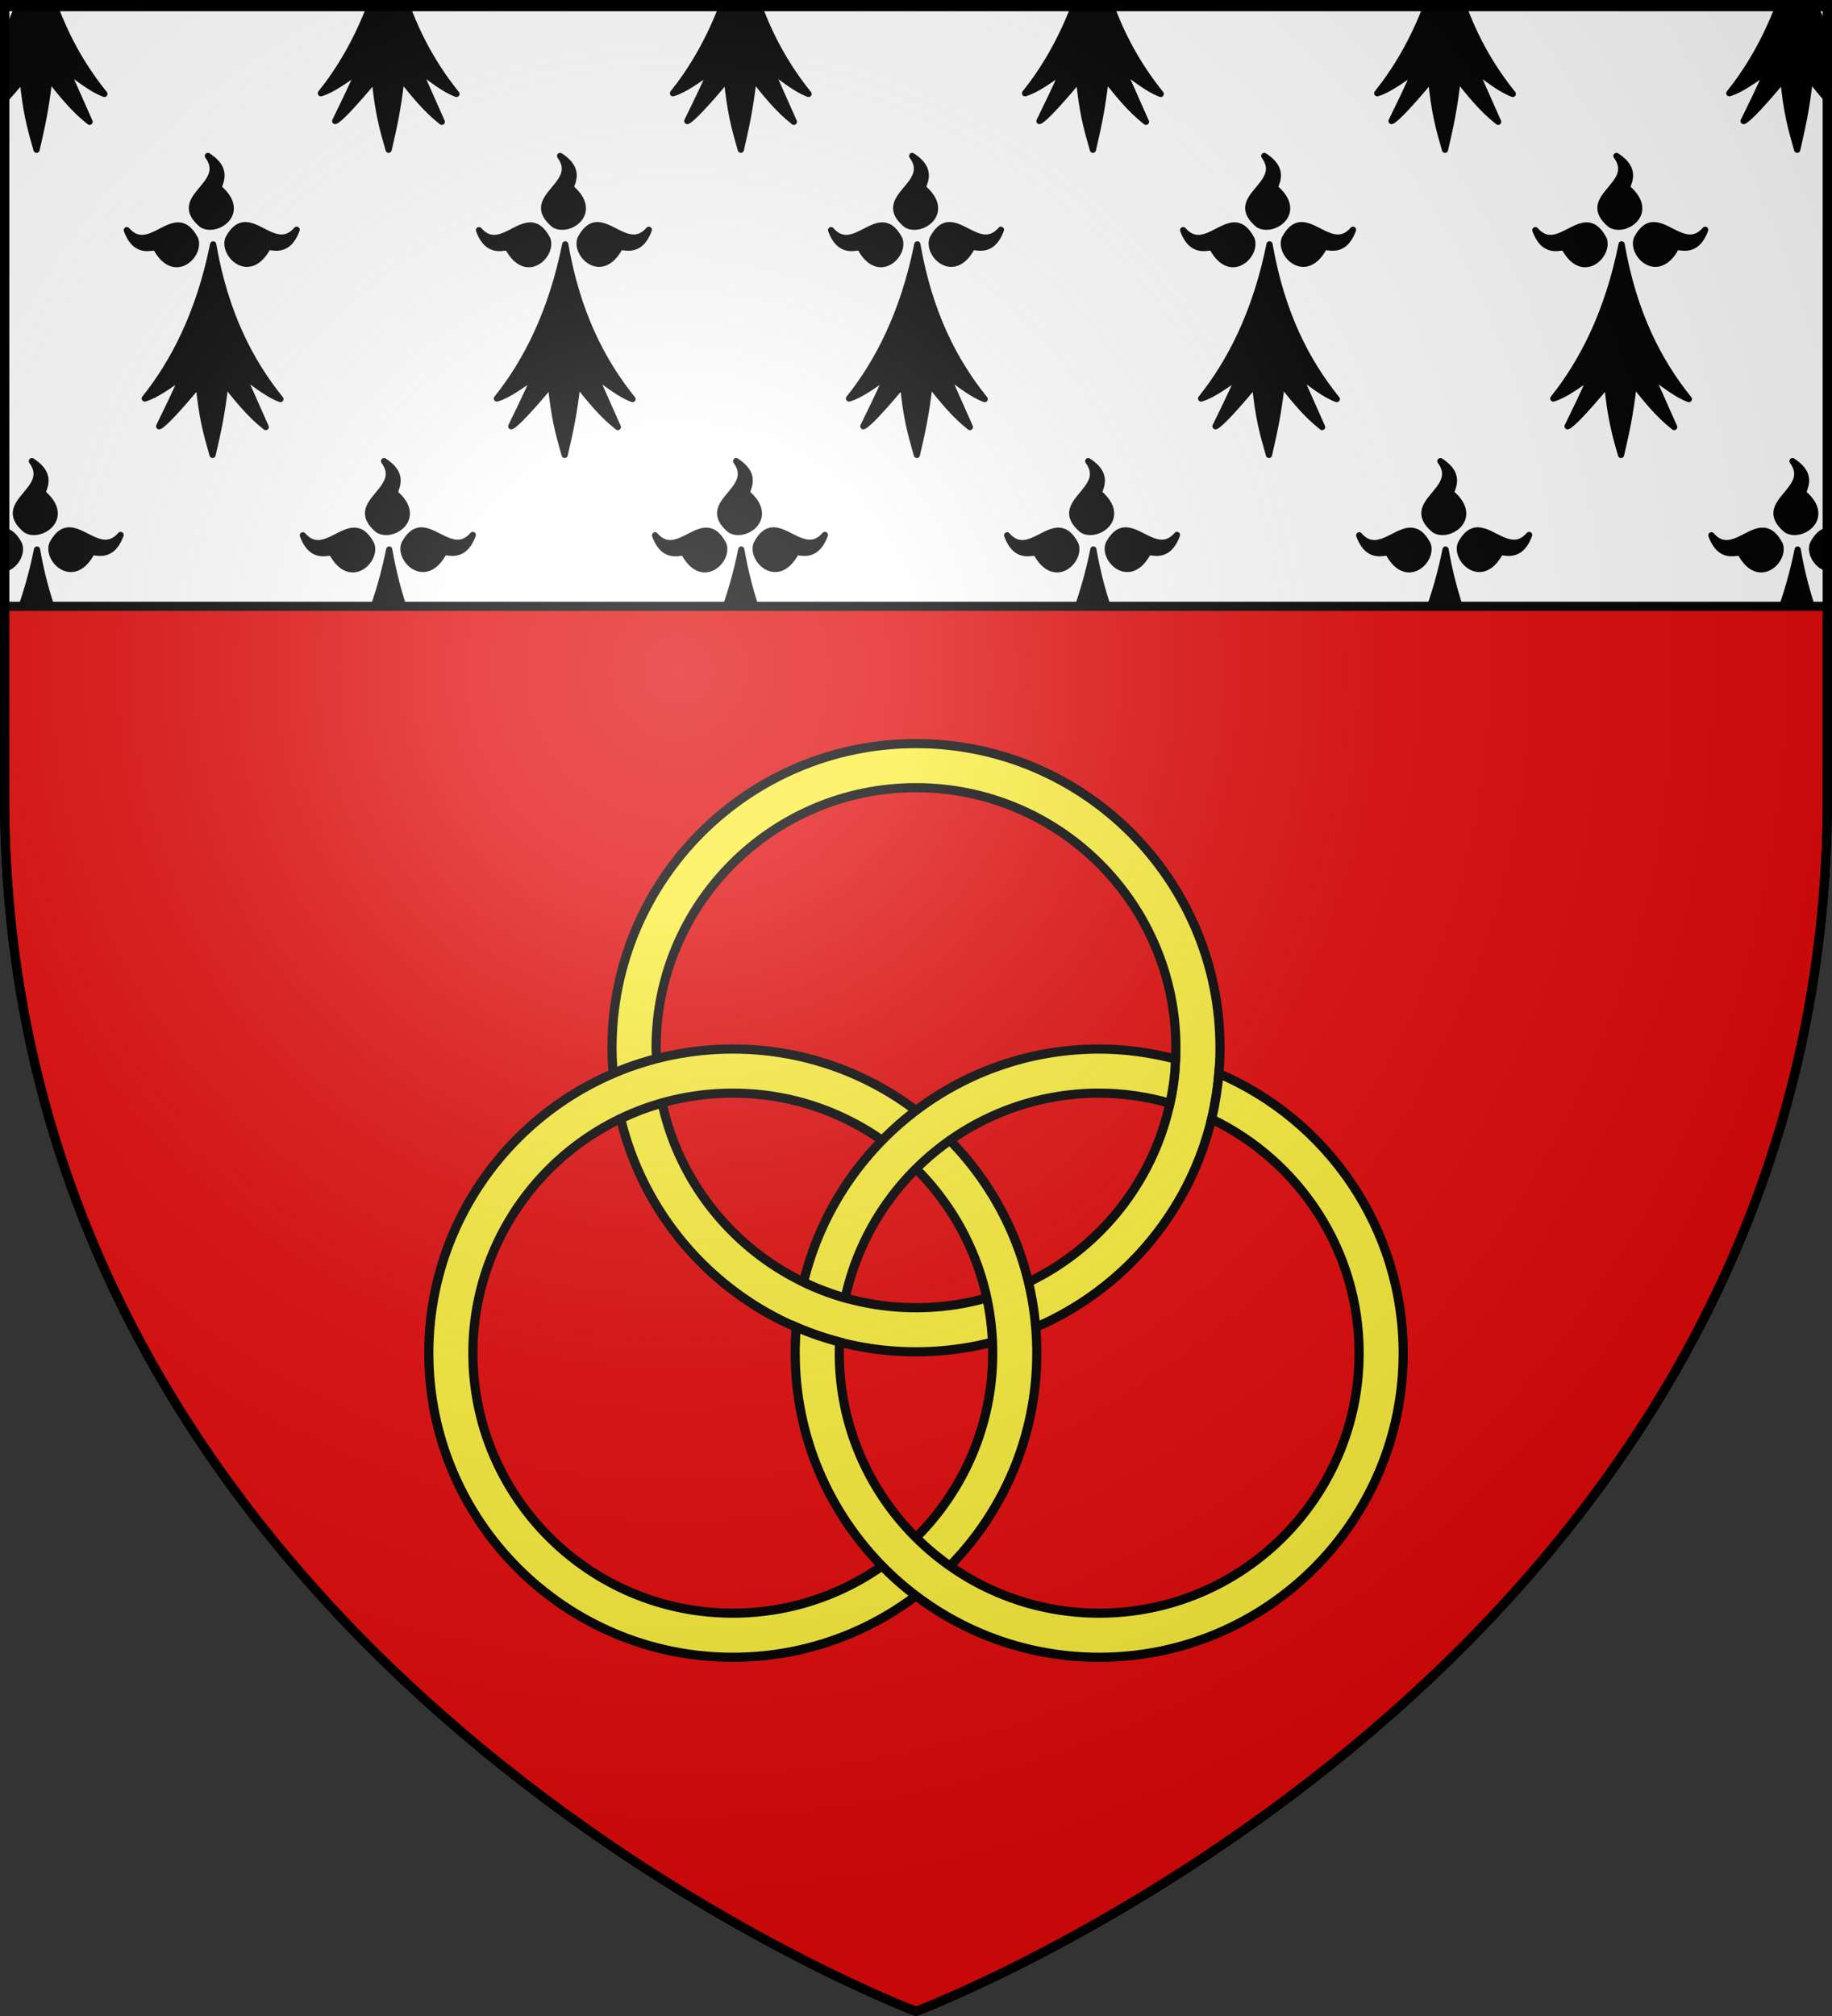
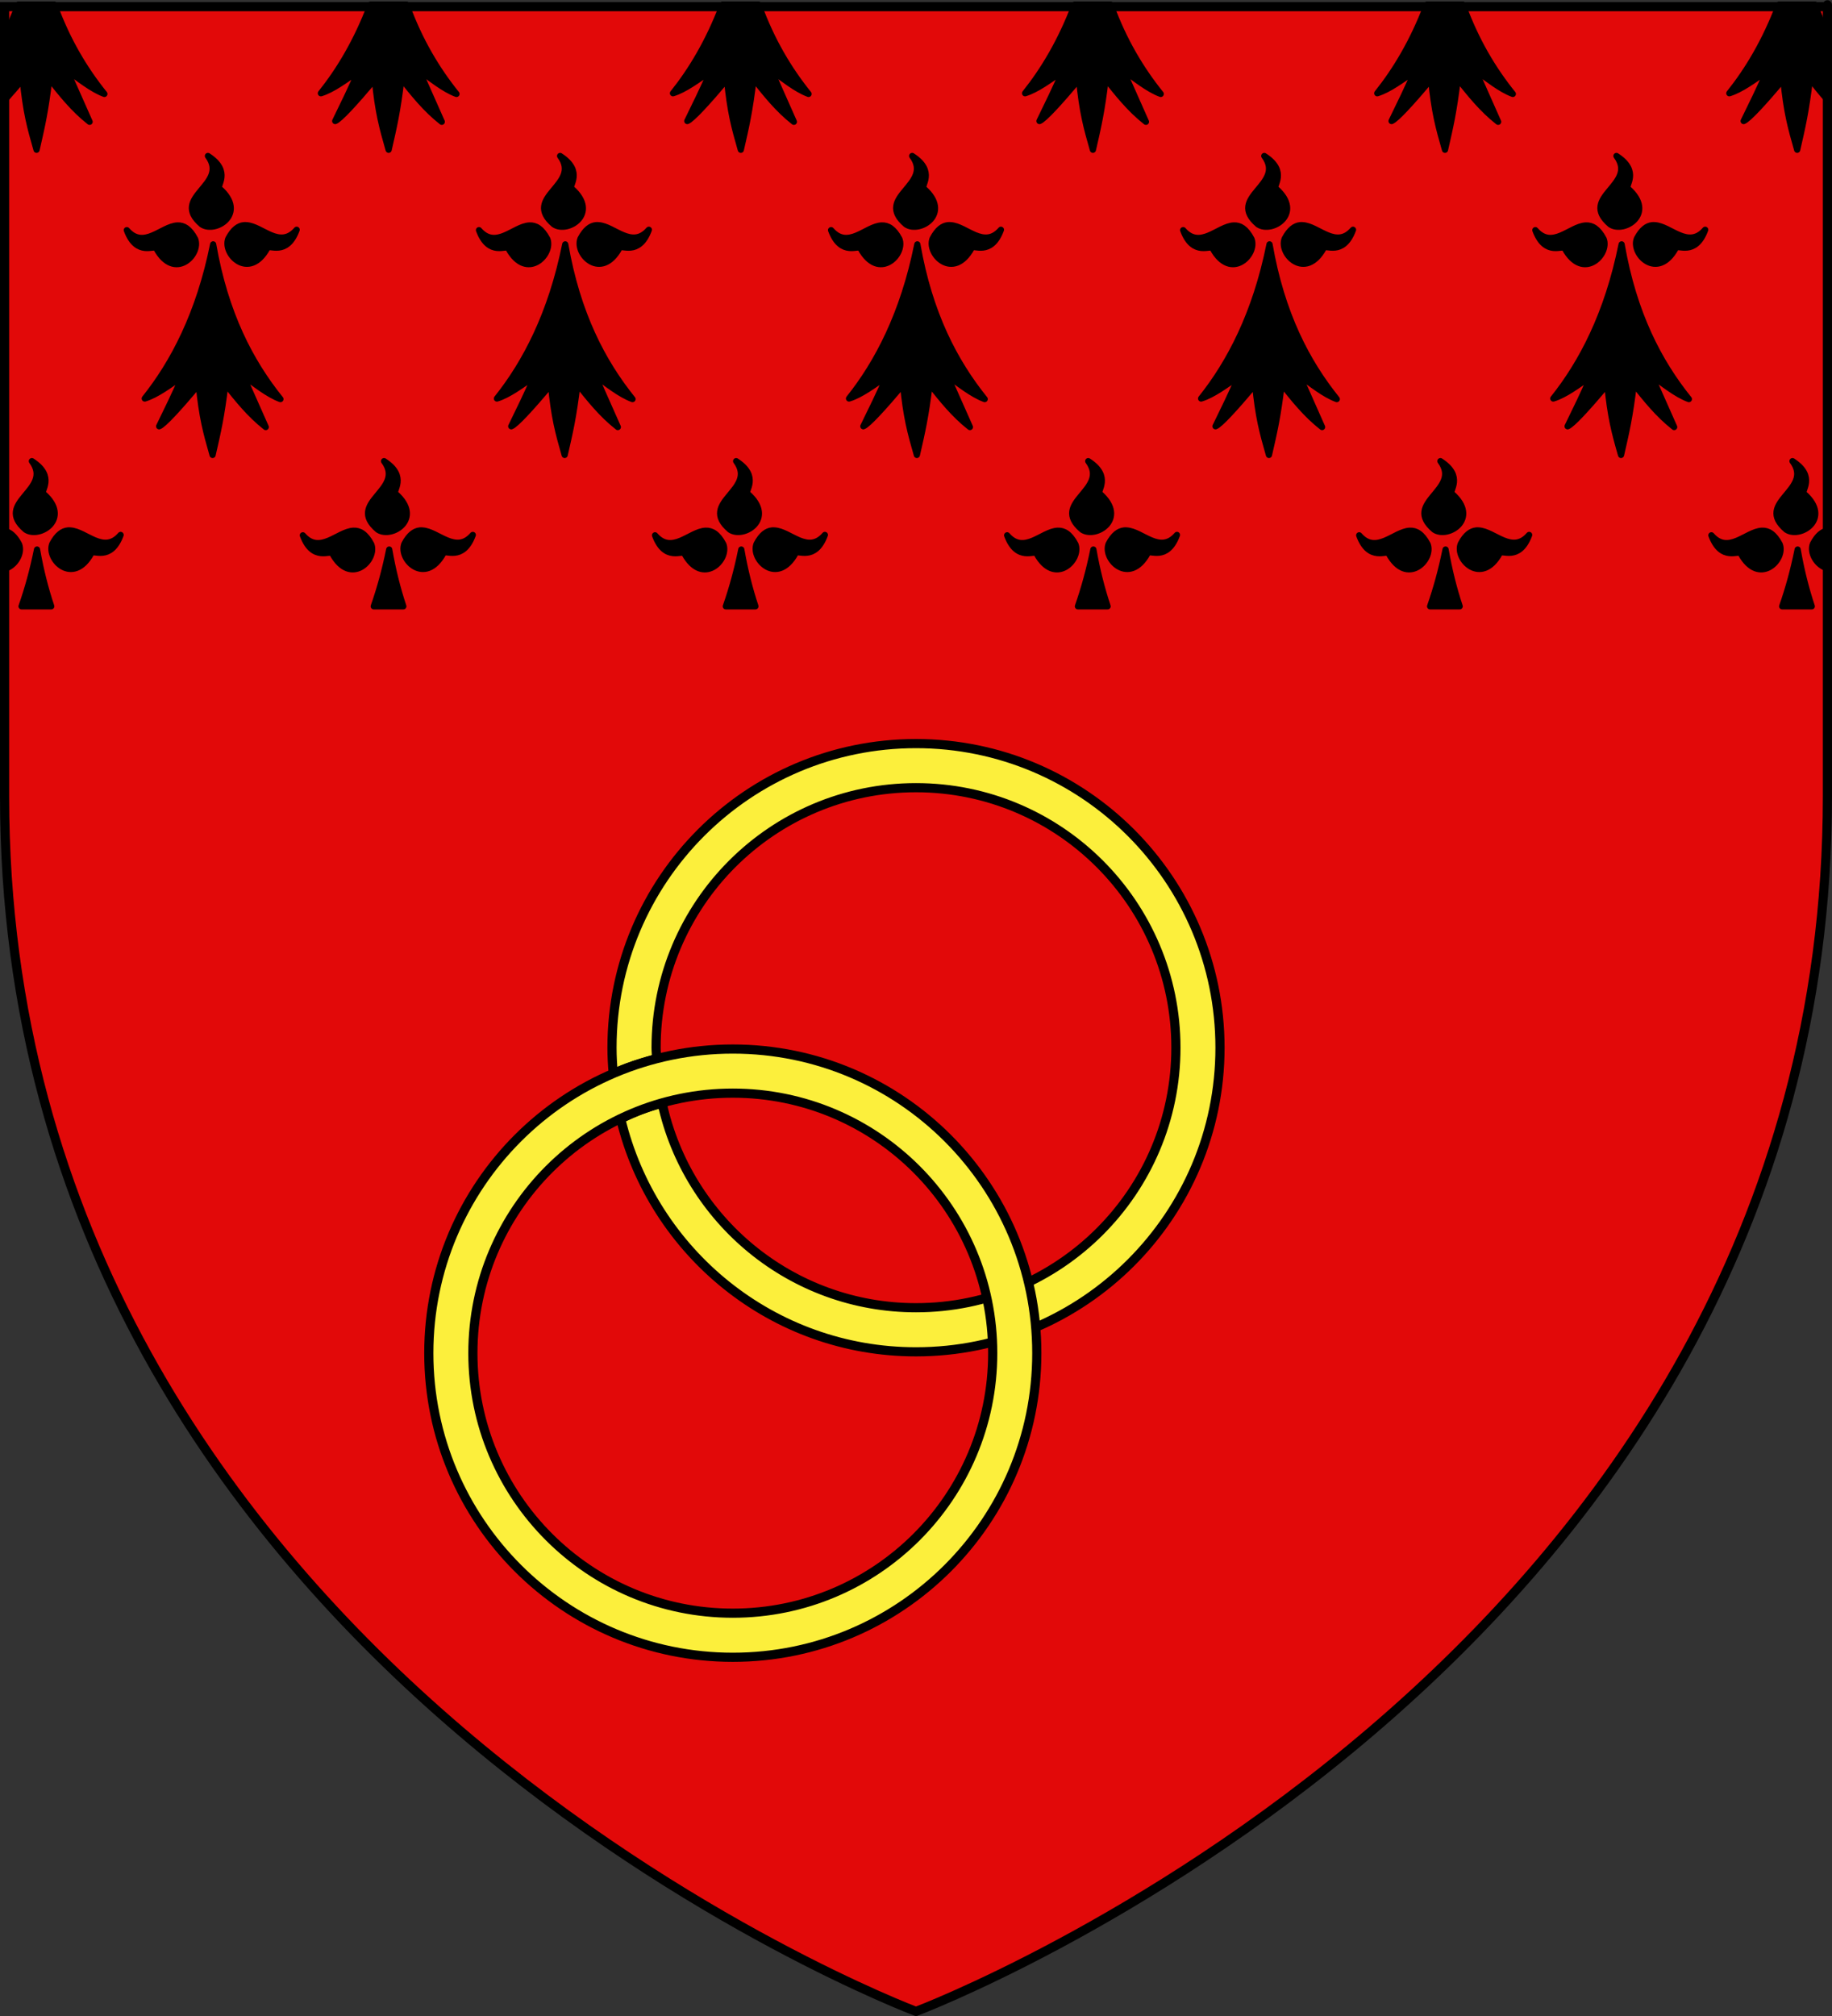
<svg xmlns="http://www.w3.org/2000/svg" xmlns:ns1="http://sodipodi.sourceforge.net/DTD/sodipodi-0.dtd" xmlns:ns2="http://www.inkscape.org/namespaces/inkscape" xmlns:xlink="http://www.w3.org/1999/xlink" height="660" width="600" version="1.0" id="svg2" ns1:version="0.32" ns2:version="0.44.1" ns1:docname="Blason_ville_fr_Saint-Herblain_(Loire-Atlantique).svg" ns1:docbase="C:\Documents and Settings\Hivonnait\Mes documents\Franck\blason" ns2:export-filename="/Users/olivier/Desktop/Blason Rouge/Blason_Vide_3D.png" ns2:export-xdpi="144" ns2:export-ydpi="144">
  <rect width="100%" height="100%" fill="#333333" stroke="none" />
  <ns1:namedview ns2:window-height="952" ns2:window-width="1280" ns2:pageshadow="2" ns2:pageopacity="0.0" guidetolerance="10.0" gridtolerance="10.0" objecttolerance="10.0" borderopacity="1.0" bordercolor="#666666" pagecolor="#ffffff" id="base" showgrid="false" height="660px" ns2:zoom="0.79999964" ns2:cx="380.22217" ns2:cy="364.37499" ns2:window-x="-4" ns2:window-y="-4" ns2:current-layer="layer3" />
  <desc id="desc4">Blason de la ville de Saint-Herblain en Loire Atlantique (France)</desc>
  <defs id="defs6">
    <linearGradient id="linearGradient2893">
      <stop style="stop-color:white;stop-opacity:0.314;" offset="0" id="stop2895" />
      <stop id="stop2897" offset="0.19" style="stop-color:white;stop-opacity:0.251;" />
      <stop style="stop-color:#6b6b6b;stop-opacity:0.125;" offset="0.6" id="stop2901" />
      <stop style="stop-color:black;stop-opacity:0.125;" offset="1" id="stop2899" />
    </linearGradient>
    <linearGradient id="linearGradient2885">
      <stop id="stop2887" offset="0" style="stop-color:white;stop-opacity:1;" />
      <stop style="stop-color:white;stop-opacity:1;" offset="0.229" id="stop2891" />
      <stop id="stop2889" offset="1" style="stop-color:black;stop-opacity:1;" />
    </linearGradient>
    <linearGradient id="linearGradient2955">
      <stop id="stop2867" offset="0" style="stop-color:#fd0000;stop-opacity:1;" />
      <stop style="stop-color:#e77275;stop-opacity:0.659;" offset="0.5" id="stop2873" />
      <stop style="stop-color:black;stop-opacity:0.323;" offset="1" id="stop2959" />
    </linearGradient>
    <radialGradient ns2:collect="always" xlink:href="#linearGradient2955" id="radialGradient2961" cx="225.524" cy="218.901" fx="225.524" fy="218.901" r="300" gradientTransform="matrix(-4.167939e-4,2.183,-1.884,-3.599562e-4,615.597,-289.121)" gradientUnits="userSpaceOnUse" />
    <polygon id="star" transform="scale(53,53)" points="0,-1 0.588,0.809 -0.951,-0.309 0.951,-0.309 -0.588,0.809 0,-1 " />
    <clipPath id="clip">
-       <path d="M 0,-200 L 0,600 L 300,600 L 300,-200 L 0,-200 z " id="path10" />
-     </clipPath>
+       </clipPath>
    <radialGradient ns2:collect="always" xlink:href="#linearGradient2955" id="radialGradient1911" gradientUnits="userSpaceOnUse" gradientTransform="matrix(-4.167939e-4,2.183,-1.884,-3.599562e-4,615.597,-289.121)" cx="225.524" cy="218.901" fx="225.524" fy="218.901" r="300" />
    <radialGradient ns2:collect="always" xlink:href="#linearGradient2955" id="radialGradient2865" gradientUnits="userSpaceOnUse" gradientTransform="matrix(0,1.749,-1.593,-1.049767e-7,551.788,-191.29)" cx="225.524" cy="218.901" fx="225.524" fy="218.901" r="300" />
    <radialGradient ns2:collect="always" xlink:href="#linearGradient2955" id="radialGradient2871" gradientUnits="userSpaceOnUse" gradientTransform="matrix(0,1.386,-1.323,-5.741131e-8,-158.082,-109.541)" cx="225.524" cy="218.901" fx="225.524" fy="218.901" r="300" />
    <radialGradient ns2:collect="always" xlink:href="#linearGradient2893" id="radialGradient3163" gradientUnits="userSpaceOnUse" gradientTransform="matrix(1.353,0,0,1.349,-77.629,-85.747)" cx="221.445" cy="226.331" fx="221.445" fy="226.331" r="300" />
  </defs>
  <g ns2:groupmode="layer" id="layer3" ns2:label="Fond écu" style="display:inline">
    <path id="path2855" style="fill:#e20909;fill-opacity:1;fill-rule:evenodd;stroke:black;stroke-width:3;stroke-linecap:butt;stroke-linejoin:miter;stroke-miterlimit:4;stroke-dasharray:none;stroke-opacity:1" d="M 300,658.5 C 300,658.5 598.5,546.18 598.5,260.728 C 598.5,-24.723 598.5,2.176 598.5,2.176 L 1.5,2.176 L 1.5,260.728 C 1.5,546.18 300,658.5 300,658.5 z " ns1:nodetypes="cccccc" />
-     <rect style="color:black;fill:white;fill-opacity:1;fill-rule:nonzero;stroke:black;stroke-width:3;stroke-linecap:butt;stroke-linejoin:miter;marker:none;marker-start:none;marker-mid:none;marker-end:none;stroke-miterlimit:4;stroke-dasharray:none;stroke-dashoffset:0;stroke-opacity:1;visibility:visible;display:inline;overflow:visible" id="rect2792" width="597" height="197" x="1.5" y="1.5" />
    <path style="fill:black;fill-opacity:1;fill-rule:evenodd;stroke:black;stroke-width:2.031;stroke-linecap:round;stroke-linejoin:round;stroke-miterlimit:4;stroke-opacity:1" d="M 6.031 1.5 C 4.63 5.215 3.106 8.687 1.5 11.938 L 1.5 23.688 C 1.721 23.535 1.936 23.37 2.156 23.219 C 1.94 23.724 1.717 24.194 1.5 24.688 L 1.5 32.812 C 3.273 30.831 5.2 28.615 7.438 25.969 C 8.471 36.692 9.88 41.76 11.969 49.031 C 13.631 41.772 14.837 36.783 16.156 25.75 C 20.132 30.684 23.964 35.643 29.344 39.875 L 21.812 22.906 C 25.712 25.633 30.052 29.228 34.188 30.75 C 27.809 22.835 22.074 13.395 17.75 1.5 L 6.031 1.5 z M 121.375 1.5 C 116.853 13.486 111.138 22.98 105.094 30.531 C 108.949 29.375 113.278 26.096 117.469 23.219 C 114.906 29.188 112.344 34.358 109.781 39.625 C 111.311 39.058 116.155 33.769 122.75 25.969 C 123.784 36.692 125.193 41.76 127.281 49.031 C 128.944 41.772 130.149 36.783 131.469 25.75 C 135.445 30.684 139.308 35.643 144.688 39.875 L 137.156 22.906 C 141.056 25.633 145.365 29.228 149.5 30.75 C 143.122 22.836 137.408 13.394 133.094 1.5 L 121.375 1.5 z M 236.688 1.5 C 232.166 13.486 226.451 22.98 220.406 30.531 C 224.262 29.375 228.622 26.096 232.812 23.219 C 230.25 29.188 227.657 34.358 225.094 39.625 C 226.624 39.058 231.499 33.769 238.094 25.969 C 239.128 36.692 240.537 41.76 242.625 49.031 C 244.288 41.772 245.493 36.783 246.812 25.75 C 250.788 30.684 254.621 35.643 260 39.875 L 252.469 22.906 C 256.368 25.633 260.677 29.228 264.812 30.75 C 258.434 22.836 252.72 13.394 248.406 1.5 L 236.688 1.5 z M 352 1.5 C 347.478 13.486 341.763 22.98 335.719 30.531 C 339.574 29.375 343.934 26.096 348.125 23.219 C 345.562 29.188 343 34.358 340.438 39.625 C 341.968 39.058 346.811 33.769 353.406 25.969 C 354.44 36.692 355.849 41.76 357.938 49.031 C 359.6 41.772 360.805 36.783 362.125 25.75 C 366.101 30.684 369.933 35.643 375.312 39.875 L 367.781 22.906 C 371.681 25.633 376.021 29.228 380.156 30.75 C 373.777 22.835 368.042 13.395 363.719 1.5 L 352 1.5 z M 467.344 1.5 C 462.822 13.486 457.107 22.98 451.062 30.531 C 454.918 29.375 459.247 26.096 463.438 23.219 C 460.875 29.188 458.313 34.358 455.75 39.625 C 457.28 39.058 462.124 33.769 468.719 25.969 C 469.753 36.692 471.162 41.76 473.25 49.031 C 474.913 41.772 476.118 36.783 477.438 25.75 C 481.413 30.684 485.277 35.643 490.656 39.875 L 483.125 22.906 C 487.025 25.633 491.333 29.228 495.469 30.75 C 489.091 22.836 483.377 13.394 479.062 1.5 L 467.344 1.5 z M 582.656 1.5 C 578.135 13.486 572.42 22.98 566.375 30.531 C 570.23 29.375 574.591 26.096 578.781 23.219 C 576.218 29.188 573.625 34.358 571.062 39.625 C 572.593 39.058 577.468 33.769 584.062 25.969 C 585.096 36.692 586.505 41.76 588.594 49.031 C 590.256 41.772 591.462 36.783 592.781 25.75 C 594.658 28.078 596.51 30.396 598.5 32.656 L 598.5 23.062 L 598.438 22.906 C 598.456 22.919 598.482 22.925 598.5 22.938 L 598.5 11.344 C 597.012 8.257 595.639 4.985 594.375 1.5 L 582.656 1.5 z M 68.094 51.062 C 75.137 60.619 55.444 64.424 66.062 73.469 C 70.591 76.54 81.169 69.89 71.875 61.719 C 70.674 61.019 76.054 56.188 68.094 51.062 z M 183.438 51.062 C 190.481 60.619 170.788 64.424 181.406 73.469 C 185.935 76.54 196.481 69.89 187.188 61.719 C 185.987 61.019 191.398 56.188 183.438 51.062 z M 298.75 51.062 C 305.793 60.619 286.1 64.424 296.719 73.469 C 301.247 76.54 311.825 69.89 302.531 61.719 C 301.33 61.019 306.71 56.188 298.75 51.062 z M 414.062 51.062 C 421.106 60.619 401.413 64.424 412.031 73.469 C 416.56 76.54 427.137 69.89 417.844 61.719 C 416.643 61.019 422.023 56.188 414.062 51.062 z M 529.406 51.062 C 536.45 60.619 516.756 64.424 527.375 73.469 C 531.904 76.54 542.45 69.89 533.156 61.719 C 531.955 61.019 537.367 56.188 529.406 51.062 z M 79.875 73.719 C 78.113 73.9 76.384 75.09 74.781 78.125 C 72.771 83.213 81.613 92.037 87.562 81.188 C 87.983 79.863 93.89 84.103 97.156 75.219 C 91.556 81.656 85.826 73.973 80.625 73.719 C 80.371 73.706 80.127 73.693 79.875 73.719 z M 195.188 73.719 C 193.426 73.9 191.728 75.09 190.125 78.125 C 188.115 83.213 196.926 92.037 202.875 81.188 C 203.296 79.863 209.233 84.103 212.5 75.219 C 206.899 81.656 201.139 73.973 195.938 73.719 C 195.683 73.706 195.439 73.693 195.188 73.719 z M 310.5 73.719 C 308.738 73.9 307.04 75.09 305.438 78.125 C 303.427 83.213 312.27 92.037 318.219 81.188 C 318.64 79.863 324.546 84.103 327.812 75.219 C 322.212 81.656 316.482 73.973 311.281 73.719 C 311.027 73.706 310.752 73.693 310.5 73.719 z M 425.844 73.719 C 424.082 73.9 422.353 75.09 420.75 78.125 C 418.74 83.213 427.582 92.037 433.531 81.188 C 433.952 79.863 439.858 84.103 443.125 75.219 C 437.524 81.656 431.795 73.973 426.594 73.719 C 426.339 73.706 426.095 73.693 425.844 73.719 z M 541.156 73.719 C 539.394 73.9 537.697 75.09 536.094 78.125 C 534.084 83.213 542.895 92.037 548.844 81.188 C 549.265 79.863 555.202 84.103 558.469 75.219 C 552.868 81.656 547.107 73.973 541.906 73.719 C 541.652 73.706 541.408 73.693 541.156 73.719 z M 58.094 73.812 C 52.893 74.067 47.132 81.781 41.531 75.344 C 44.798 84.228 50.767 79.988 51.188 81.312 C 57.137 92.162 65.916 83.338 63.906 78.25 C 62.074 74.781 60.129 73.713 58.094 73.812 z M 173.406 73.812 C 168.205 74.067 162.476 81.781 156.875 75.344 C 160.141 84.228 166.079 79.988 166.5 81.312 C 172.449 92.162 181.26 83.338 179.25 78.25 C 177.418 74.781 175.441 73.713 173.406 73.812 z M 288.719 73.812 C 283.518 74.067 277.788 81.781 272.188 75.344 C 275.454 84.228 281.423 79.988 281.844 81.312 C 287.793 92.162 296.573 83.338 294.562 78.25 C 292.731 74.781 290.754 73.713 288.719 73.812 z M 404.062 73.812 C 398.861 74.067 393.101 81.781 387.5 75.344 C 390.767 84.228 396.735 79.988 397.156 81.312 C 403.105 92.162 411.885 83.338 409.875 78.25 C 408.043 74.781 406.098 73.713 404.062 73.812 z M 519.375 73.812 C 514.174 74.067 508.444 81.781 502.844 75.344 C 506.11 84.228 512.048 79.988 512.469 81.312 C 518.418 92.162 527.229 83.338 525.219 78.25 C 523.387 74.781 521.41 73.713 519.375 73.812 z M 69.812 80 C 65.232 102.765 56.681 118.881 47.406 130.469 C 51.262 129.312 55.622 126.033 59.812 123.156 C 57.25 129.126 54.688 134.295 52.125 139.562 C 53.655 138.995 58.499 133.675 65.094 125.875 C 66.128 136.599 67.537 141.666 69.625 148.938 C 71.288 141.678 72.493 136.72 73.812 125.688 C 77.788 130.621 81.652 135.58 87.031 139.812 L 79.5 122.844 C 83.4 125.571 87.708 129.135 91.844 130.656 C 82.039 118.491 73.771 102.767 69.812 80 z M 185.125 80 C 180.545 102.765 172.025 118.881 162.75 130.469 C 166.605 129.312 170.934 126.033 175.125 123.156 C 172.562 129.126 170 134.295 167.438 139.562 C 168.968 138.995 173.843 133.675 180.438 125.875 C 181.471 136.599 182.849 141.666 184.938 148.938 C 186.6 141.678 187.805 136.72 189.125 125.688 C 193.101 130.621 196.964 135.58 202.344 139.812 L 194.812 122.844 C 198.712 125.571 203.021 129.135 207.156 130.656 C 197.351 118.491 189.084 102.767 185.125 80 z M 300.438 80 C 295.857 102.765 287.337 118.881 278.062 130.469 C 281.918 129.312 286.278 126.033 290.469 123.156 C 287.906 129.126 285.313 134.295 282.75 139.562 C 284.28 138.995 289.155 133.675 295.75 125.875 C 296.784 136.599 298.193 141.666 300.281 148.938 C 301.944 141.678 303.149 136.72 304.469 125.688 C 308.445 130.621 312.277 135.58 317.656 139.812 L 310.125 122.844 C 314.025 125.571 318.365 129.135 322.5 130.656 C 312.695 118.491 304.396 102.767 300.438 80 z M 415.781 80 C 411.201 102.765 402.65 118.881 393.375 130.469 C 397.23 129.312 401.591 126.033 405.781 123.156 C 403.218 129.126 400.657 134.295 398.094 139.562 C 399.624 138.995 404.468 133.675 411.062 125.875 C 412.096 136.599 413.505 141.666 415.594 148.938 C 417.256 141.678 418.462 136.72 419.781 125.688 C 423.757 130.621 427.621 135.58 433 139.812 L 425.469 122.844 C 429.368 125.571 433.677 129.135 437.812 130.656 C 428.007 118.491 419.74 102.767 415.781 80 z M 531.094 80 C 526.514 102.765 517.994 118.881 508.719 130.469 C 512.574 129.312 516.903 126.033 521.094 123.156 C 518.531 129.126 515.969 134.295 513.406 139.562 C 514.936 138.995 519.811 133.675 526.406 125.875 C 527.44 136.599 528.818 141.666 530.906 148.938 C 532.569 141.678 533.774 136.72 535.094 125.688 C 539.07 130.621 542.933 135.58 548.312 139.812 L 540.781 122.844 C 544.681 125.571 548.99 129.135 553.125 130.656 C 543.32 118.491 535.053 102.767 531.094 80 z M 10.438 150.969 C 17.481 160.525 -2.212 164.361 8.406 173.406 C 12.935 176.477 23.512 169.796 14.219 161.625 C 13.018 160.925 18.398 156.094 10.438 150.969 z M 125.781 150.969 C 132.825 160.525 113.131 164.361 123.75 173.406 C 128.279 176.477 138.825 169.796 129.531 161.625 C 128.33 160.925 133.742 156.094 125.781 150.969 z M 241.094 150.969 C 248.137 160.525 228.444 164.361 239.062 173.406 C 243.591 176.477 254.137 169.796 244.844 161.625 C 243.643 160.925 249.054 156.094 241.094 150.969 z M 356.406 150.969 C 363.45 160.525 343.756 164.361 354.375 173.406 C 358.904 176.477 369.481 169.796 360.188 161.625 C 358.987 160.925 364.367 156.094 356.406 150.969 z M 471.75 150.969 C 478.793 160.525 459.1 164.361 469.719 173.406 C 474.247 176.477 484.794 169.796 475.5 161.625 C 474.299 160.925 479.71 156.094 471.75 150.969 z M 587.062 150.969 C 594.106 160.525 574.413 164.361 585.031 173.406 C 589.56 176.477 600.106 169.796 590.812 161.625 C 589.612 160.925 595.023 156.094 587.062 150.969 z M 22.219 173.656 C 20.457 173.838 18.728 175.027 17.125 178.062 C 15.115 183.151 23.957 191.943 29.906 181.094 C 30.327 179.77 36.233 184.009 39.5 175.125 C 33.899 181.562 28.17 173.911 22.969 173.656 C 22.714 173.644 22.47 173.63 22.219 173.656 z M 137.531 173.656 C 135.769 173.838 134.04 175.027 132.438 178.062 C 130.427 183.151 139.27 191.943 145.219 181.094 C 145.64 179.77 151.577 184.009 154.844 175.125 C 149.243 181.562 143.482 173.911 138.281 173.656 C 138.027 173.644 137.783 173.63 137.531 173.656 z M 252.844 173.656 C 251.082 173.838 249.384 175.027 247.781 178.062 C 245.771 183.151 254.613 191.943 260.562 181.094 C 260.983 179.77 266.89 184.009 270.156 175.125 C 264.556 181.562 258.826 173.911 253.625 173.656 C 253.371 173.644 253.095 173.63 252.844 173.656 z M 368.188 173.656 C 366.426 173.838 364.697 175.027 363.094 178.062 C 361.084 183.151 369.926 191.943 375.875 181.094 C 376.296 179.77 382.202 184.009 385.469 175.125 C 379.868 181.562 374.139 173.911 368.938 173.656 C 368.683 173.644 368.439 173.63 368.188 173.656 z M 483.5 173.656 C 481.738 173.838 480.009 175.027 478.406 178.062 C 476.396 183.151 485.238 191.943 491.188 181.094 C 491.608 179.77 497.546 184.009 500.812 175.125 C 495.212 181.562 489.451 173.911 484.25 173.656 C 483.996 173.644 483.752 173.63 483.5 173.656 z M 598.5 173.719 C 596.851 174.005 595.257 175.208 593.75 178.062 C 592.588 181.003 595.066 185.154 598.5 186.062 L 598.5 173.719 z M 115.75 173.75 C 110.549 174.004 104.788 181.687 99.188 175.25 C 102.454 184.134 108.423 179.895 108.844 181.219 C 114.793 192.068 123.604 183.276 121.594 178.188 C 119.762 174.719 117.785 173.65 115.75 173.75 z M 231.062 173.75 C 225.861 174.004 220.132 181.687 214.531 175.25 C 217.798 184.134 223.735 179.895 224.156 181.219 C 230.105 192.068 238.916 183.276 236.906 178.188 C 235.074 174.719 233.098 173.65 231.062 173.75 z M 346.375 173.75 C 341.174 174.004 335.444 181.687 329.844 175.25 C 333.11 184.134 339.079 179.895 339.5 181.219 C 345.449 192.068 354.229 183.276 352.219 178.188 C 350.387 174.719 348.41 173.65 346.375 173.75 z M 461.719 173.75 C 456.518 174.004 450.757 181.687 445.156 175.25 C 448.423 184.134 454.392 179.895 454.812 181.219 C 460.762 192.068 469.573 183.276 467.562 178.188 C 465.731 174.719 463.754 173.65 461.719 173.75 z M 577.031 173.75 C 571.83 174.004 566.101 181.687 560.5 175.25 C 563.767 184.134 569.704 179.895 570.125 181.219 C 576.074 192.068 584.885 183.276 582.875 178.188 C 581.043 174.719 579.066 173.65 577.031 173.75 z M 1.5 173.844 L 1.5 186.219 C 4.944 185.34 7.418 181.143 6.25 178.188 C 4.752 175.352 3.144 174.144 1.5 173.844 z M 12.125 179.906 C 10.763 186.676 9.037 192.851 7.062 198.5 L 16.781 198.5 C 14.902 192.864 13.306 186.701 12.125 179.906 z M 127.469 179.906 C 126.107 186.676 124.381 192.851 122.406 198.5 L 132.094 198.5 C 130.219 192.864 128.65 186.701 127.469 179.906 z M 242.781 179.906 C 241.419 186.676 239.694 192.851 237.719 198.5 L 247.406 198.5 C 245.531 192.864 243.963 186.701 242.781 179.906 z M 358.094 179.906 C 356.732 186.676 355.006 192.851 353.031 198.5 L 362.75 198.5 C 360.871 192.864 359.275 186.701 358.094 179.906 z M 473.438 179.906 C 472.076 186.676 470.35 192.851 468.375 198.5 L 478.062 198.5 C 476.187 192.864 474.619 186.701 473.438 179.906 z M 588.75 179.906 C 587.388 186.676 585.662 192.851 583.688 198.5 L 593.375 198.5 C 591.5 192.864 589.931 186.701 588.75 179.906 z " id="path8822" />
  </g>
  <g ns2:groupmode="layer" id="layer4" ns2:label="Meubles">
    <path style="fill:#fcef3c;fill-opacity:1;fill-rule:evenodd;stroke:black;stroke-width:3;stroke-miterlimit:4;stroke-dasharray:none;stroke-opacity:1;display:inline" d="M 300,243.437 C 245.036,243.437 200.437,288.036 200.437,343 C 200.437,345.876 200.604,348.716 200.844,351.531 C 202.364,350.879 203.848,350.171 205.406,349.594 C 208.324,348.512 211.305,347.59 214.344,346.781 C 214.579,346.719 214.826,346.686 215.062,346.625 C 215.011,345.412 214.875,344.226 214.875,343 C 214.875,296.006 253.006,257.875 300,257.875 C 346.994,257.875 385.125,296.006 385.125,343 C 385.125,389.994 346.994,428.125 300,428.125 C 259.229,428.125 225.16,399.414 216.844,361.125 C 214.43,361.807 212.04,362.553 209.719,363.437 C 207.52,364.275 205.388,365.24 203.281,366.25 C 213.774,409.989 253.055,442.562 300,442.562 C 354.963,442.562 399.562,397.964 399.562,343 C 399.562,288.036 354.963,243.437 300,243.437 z " id="path4979" />
    <path style="fill:#fcef3c;fill-opacity:1;fill-rule:evenodd;stroke:black;stroke-width:3;stroke-miterlimit:4;stroke-dasharray:none;stroke-opacity:1;display:inline" d="M 240,542.562 C 185.037,542.562 140.438,497.963 140.438,443 C 140.438,388.036 185.037,343.437 240,343.437 C 294.964,343.437 339.563,388.036 339.563,443 C 339.563,497.963 294.964,542.562 240,542.562 z M 240,528.125 C 286.994,528.125 325.125,489.994 325.125,443 C 325.125,396.006 286.994,357.875 240,357.875 C 193.006,357.875 154.875,396.006 154.875,443 C 154.875,489.994 193.006,528.125 240,528.125 z " id="path4973" />
-     <path style="fill:#fcef3c;fill-opacity:1;fill-rule:evenodd;stroke:black;stroke-width:3;stroke-miterlimit:4;stroke-dasharray:none;stroke-opacity:1;display:inline" d="M 360,343.437 C 313.045,343.437 273.669,375.996 263.187,419.75 C 267.536,421.844 272.091,423.569 276.812,424.906 C 285.113,386.596 319.215,357.875 360,357.875 C 368.024,357.875 375.763,359.078 383.125,361.156 C 383.28,360.443 383.487,359.751 383.625,359.031 C 384.121,356.435 384.496,353.799 384.75,351.125 C 384.888,349.675 384.905,348.189 384.969,346.719 C 376.975,344.648 368.638,343.437 360,343.437 z M 399.187,351.469 C 398.985,353.862 398.712,356.22 398.344,358.562 C 397.944,361.1 397.462,363.623 396.875,366.094 C 396.855,366.178 396.832,366.26 396.812,366.344 C 425.359,380.09 445.125,409.211 445.125,443 C 445.125,489.994 406.994,528.125 360,528.125 C 313.006,528.125 274.875,489.994 274.875,443 C 274.875,441.773 274.917,440.558 274.969,439.344 C 270.079,438.07 265.345,436.44 260.781,434.469 C 260.542,437.28 260.437,440.127 260.437,443 C 260.437,497.964 305.036,542.562 360,542.562 C 414.964,542.562 459.562,497.964 459.562,443 C 459.562,401.951 434.678,366.695 399.187,351.469 z " id="path6807" />
  </g>
  <g ns2:groupmode="layer" id="layer2" ns2:label="Reflet final" ns1:insensitive="true">
-     <path ns1:nodetypes="cccccc" d="M 300,658.5 C 300,658.5 598.5,546.18 598.5,260.728 C 598.5,-24.723 598.5,2.176 598.5,2.176 L 1.5,2.176 L 1.5,260.728 C 1.5,546.18 300,658.5 300,658.5 z " style="opacity:1;fill:url(#radialGradient3163);fill-opacity:1;fill-rule:evenodd;stroke:none;stroke-width:1px;stroke-linecap:butt;stroke-linejoin:miter;stroke-opacity:1" id="path2875" ns2:export-xdpi="144" ns2:export-ydpi="144" />
-   </g>
+     </g>
  <g ns2:groupmode="layer" id="layer1" ns2:label="Contour final" ns1:insensitive="true">
-     <path ns1:nodetypes="cccccc" d="M 300,658.5 C 300,658.5 1.5,546.18 1.5,260.728 C 1.5,-24.723 1.5,2.176 1.5,2.176 L 598.5,2.176 L 598.5,260.728 C 598.5,546.18 300,658.5 300,658.5 z " style="opacity:1;fill:none;fill-opacity:1;fill-rule:evenodd;stroke:#000000;stroke-width:3;stroke-linecap:butt;stroke-linejoin:miter;stroke-miterlimit:4;stroke-dasharray:none;stroke-opacity:1" id="path1411" ns2:export-xdpi="144" ns2:export-ydpi="144" />
-   </g>
+     </g>
</svg>